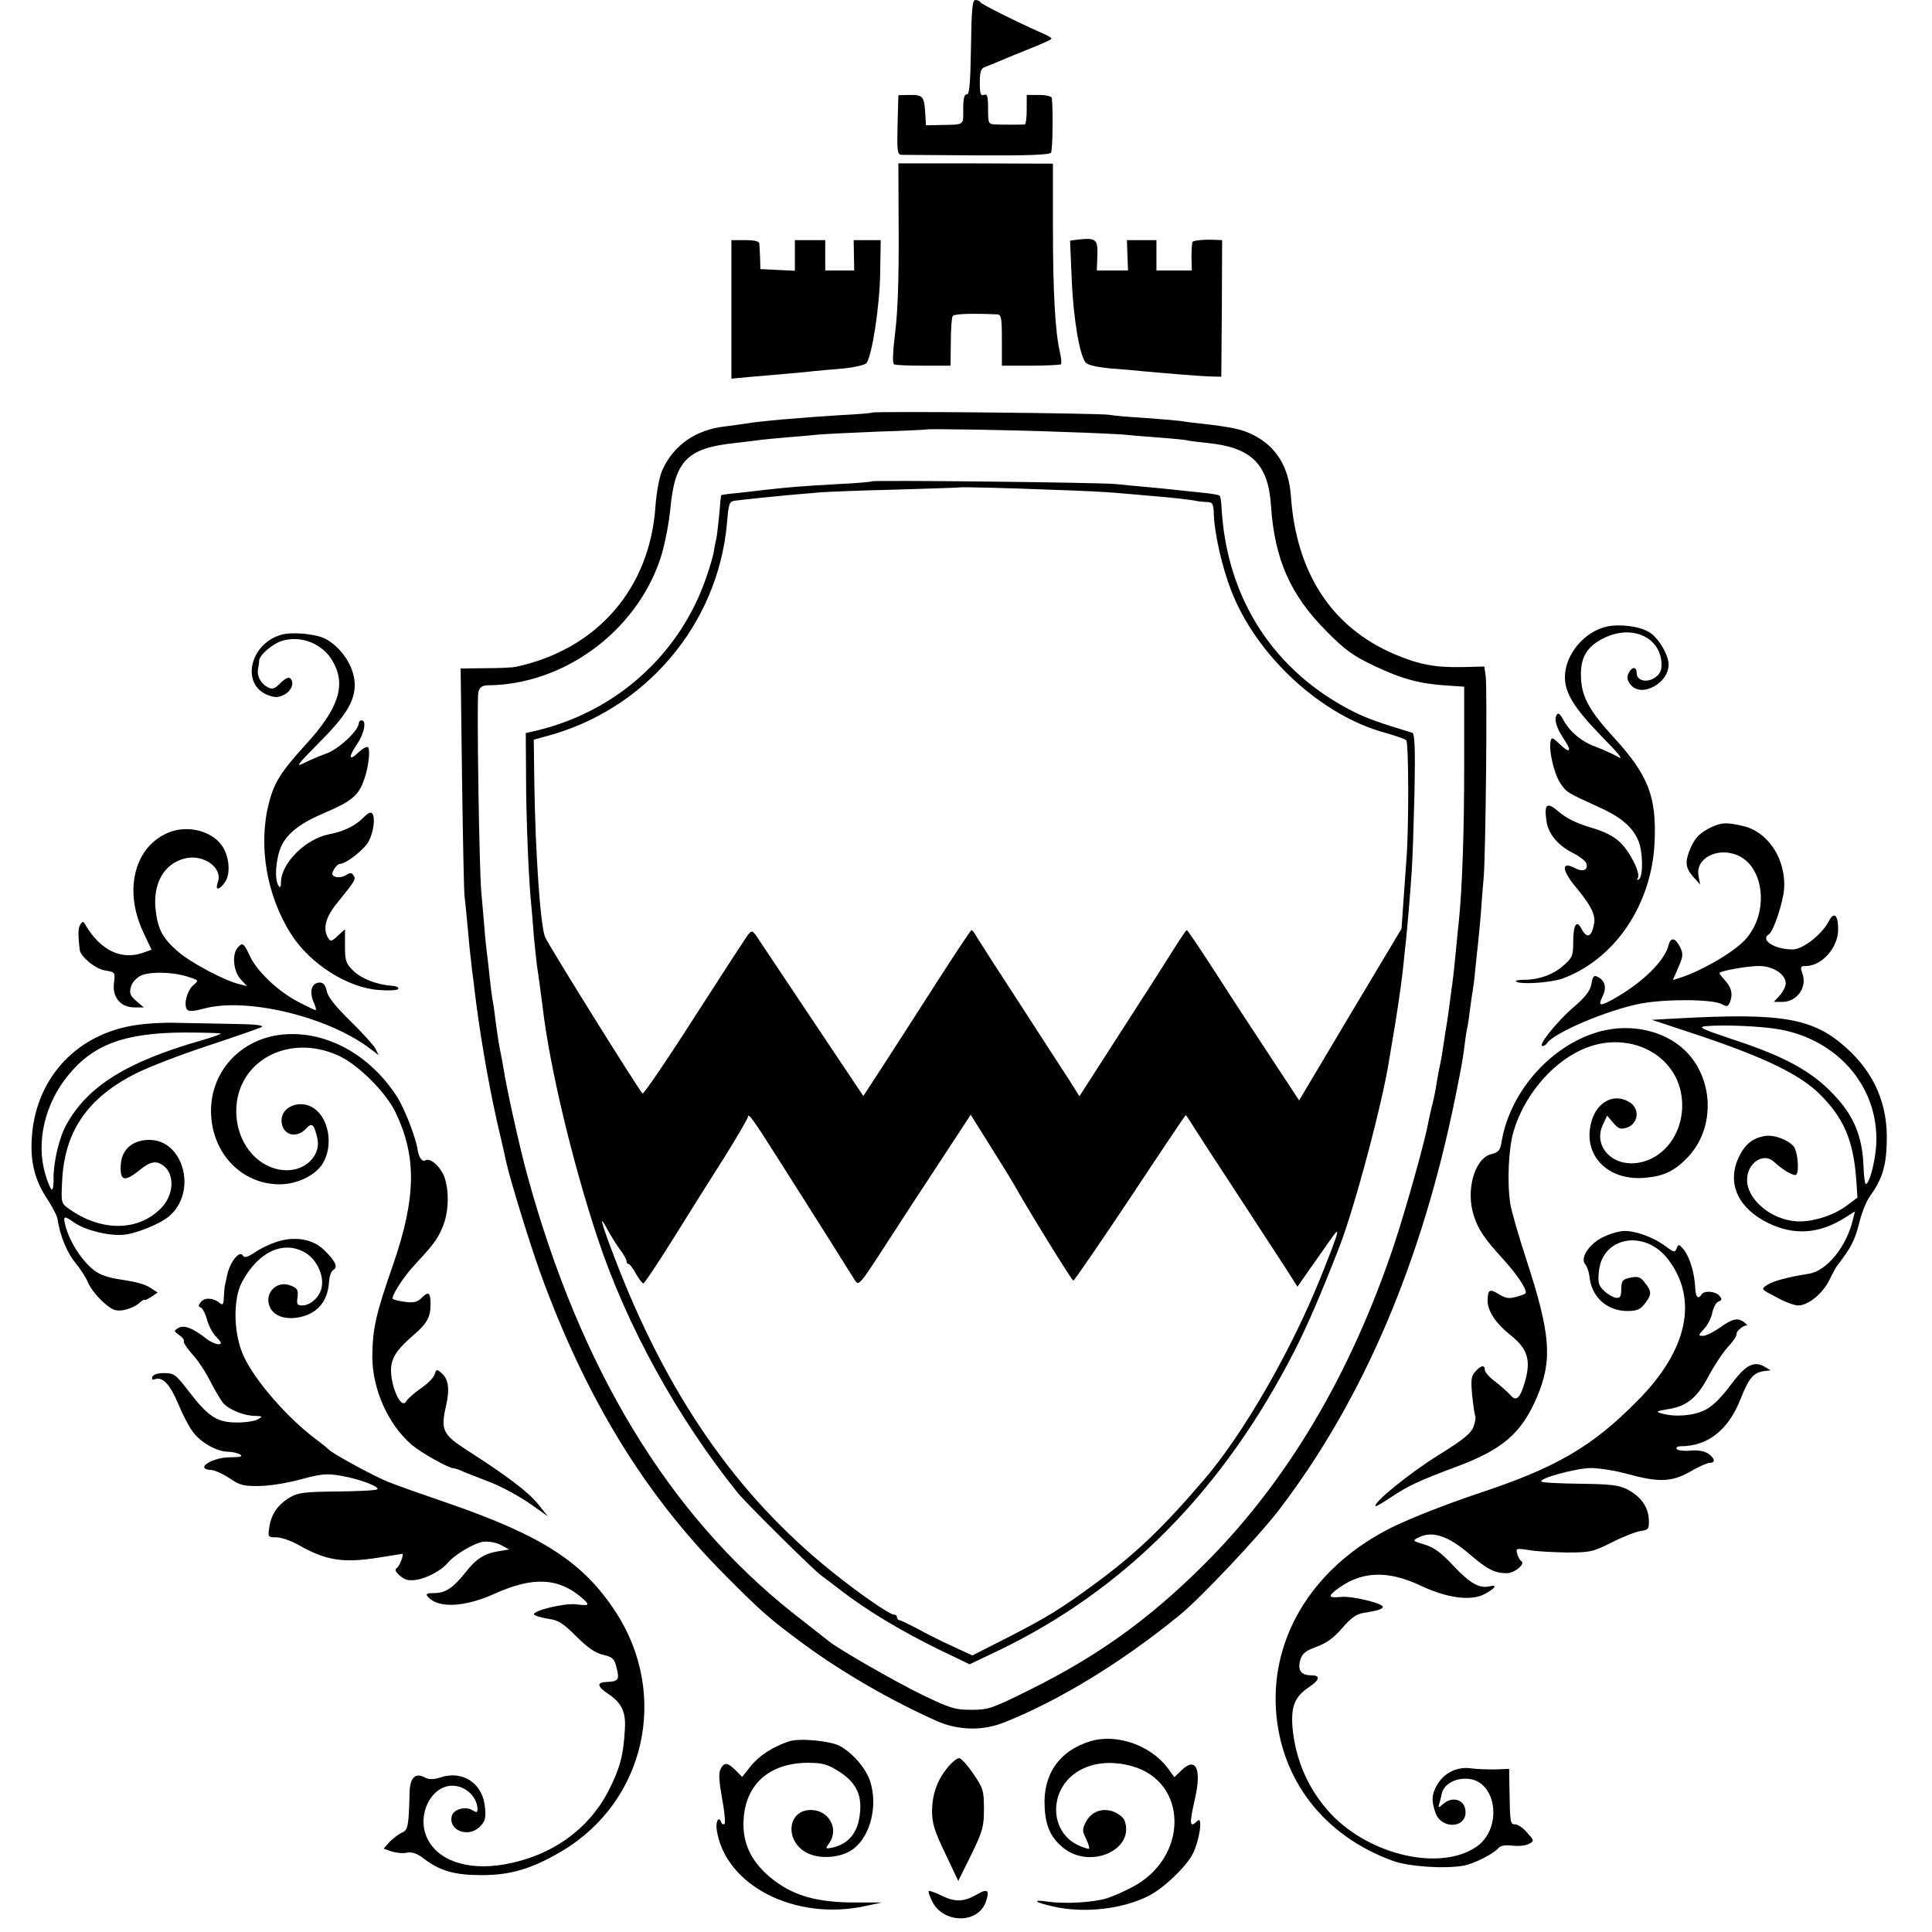
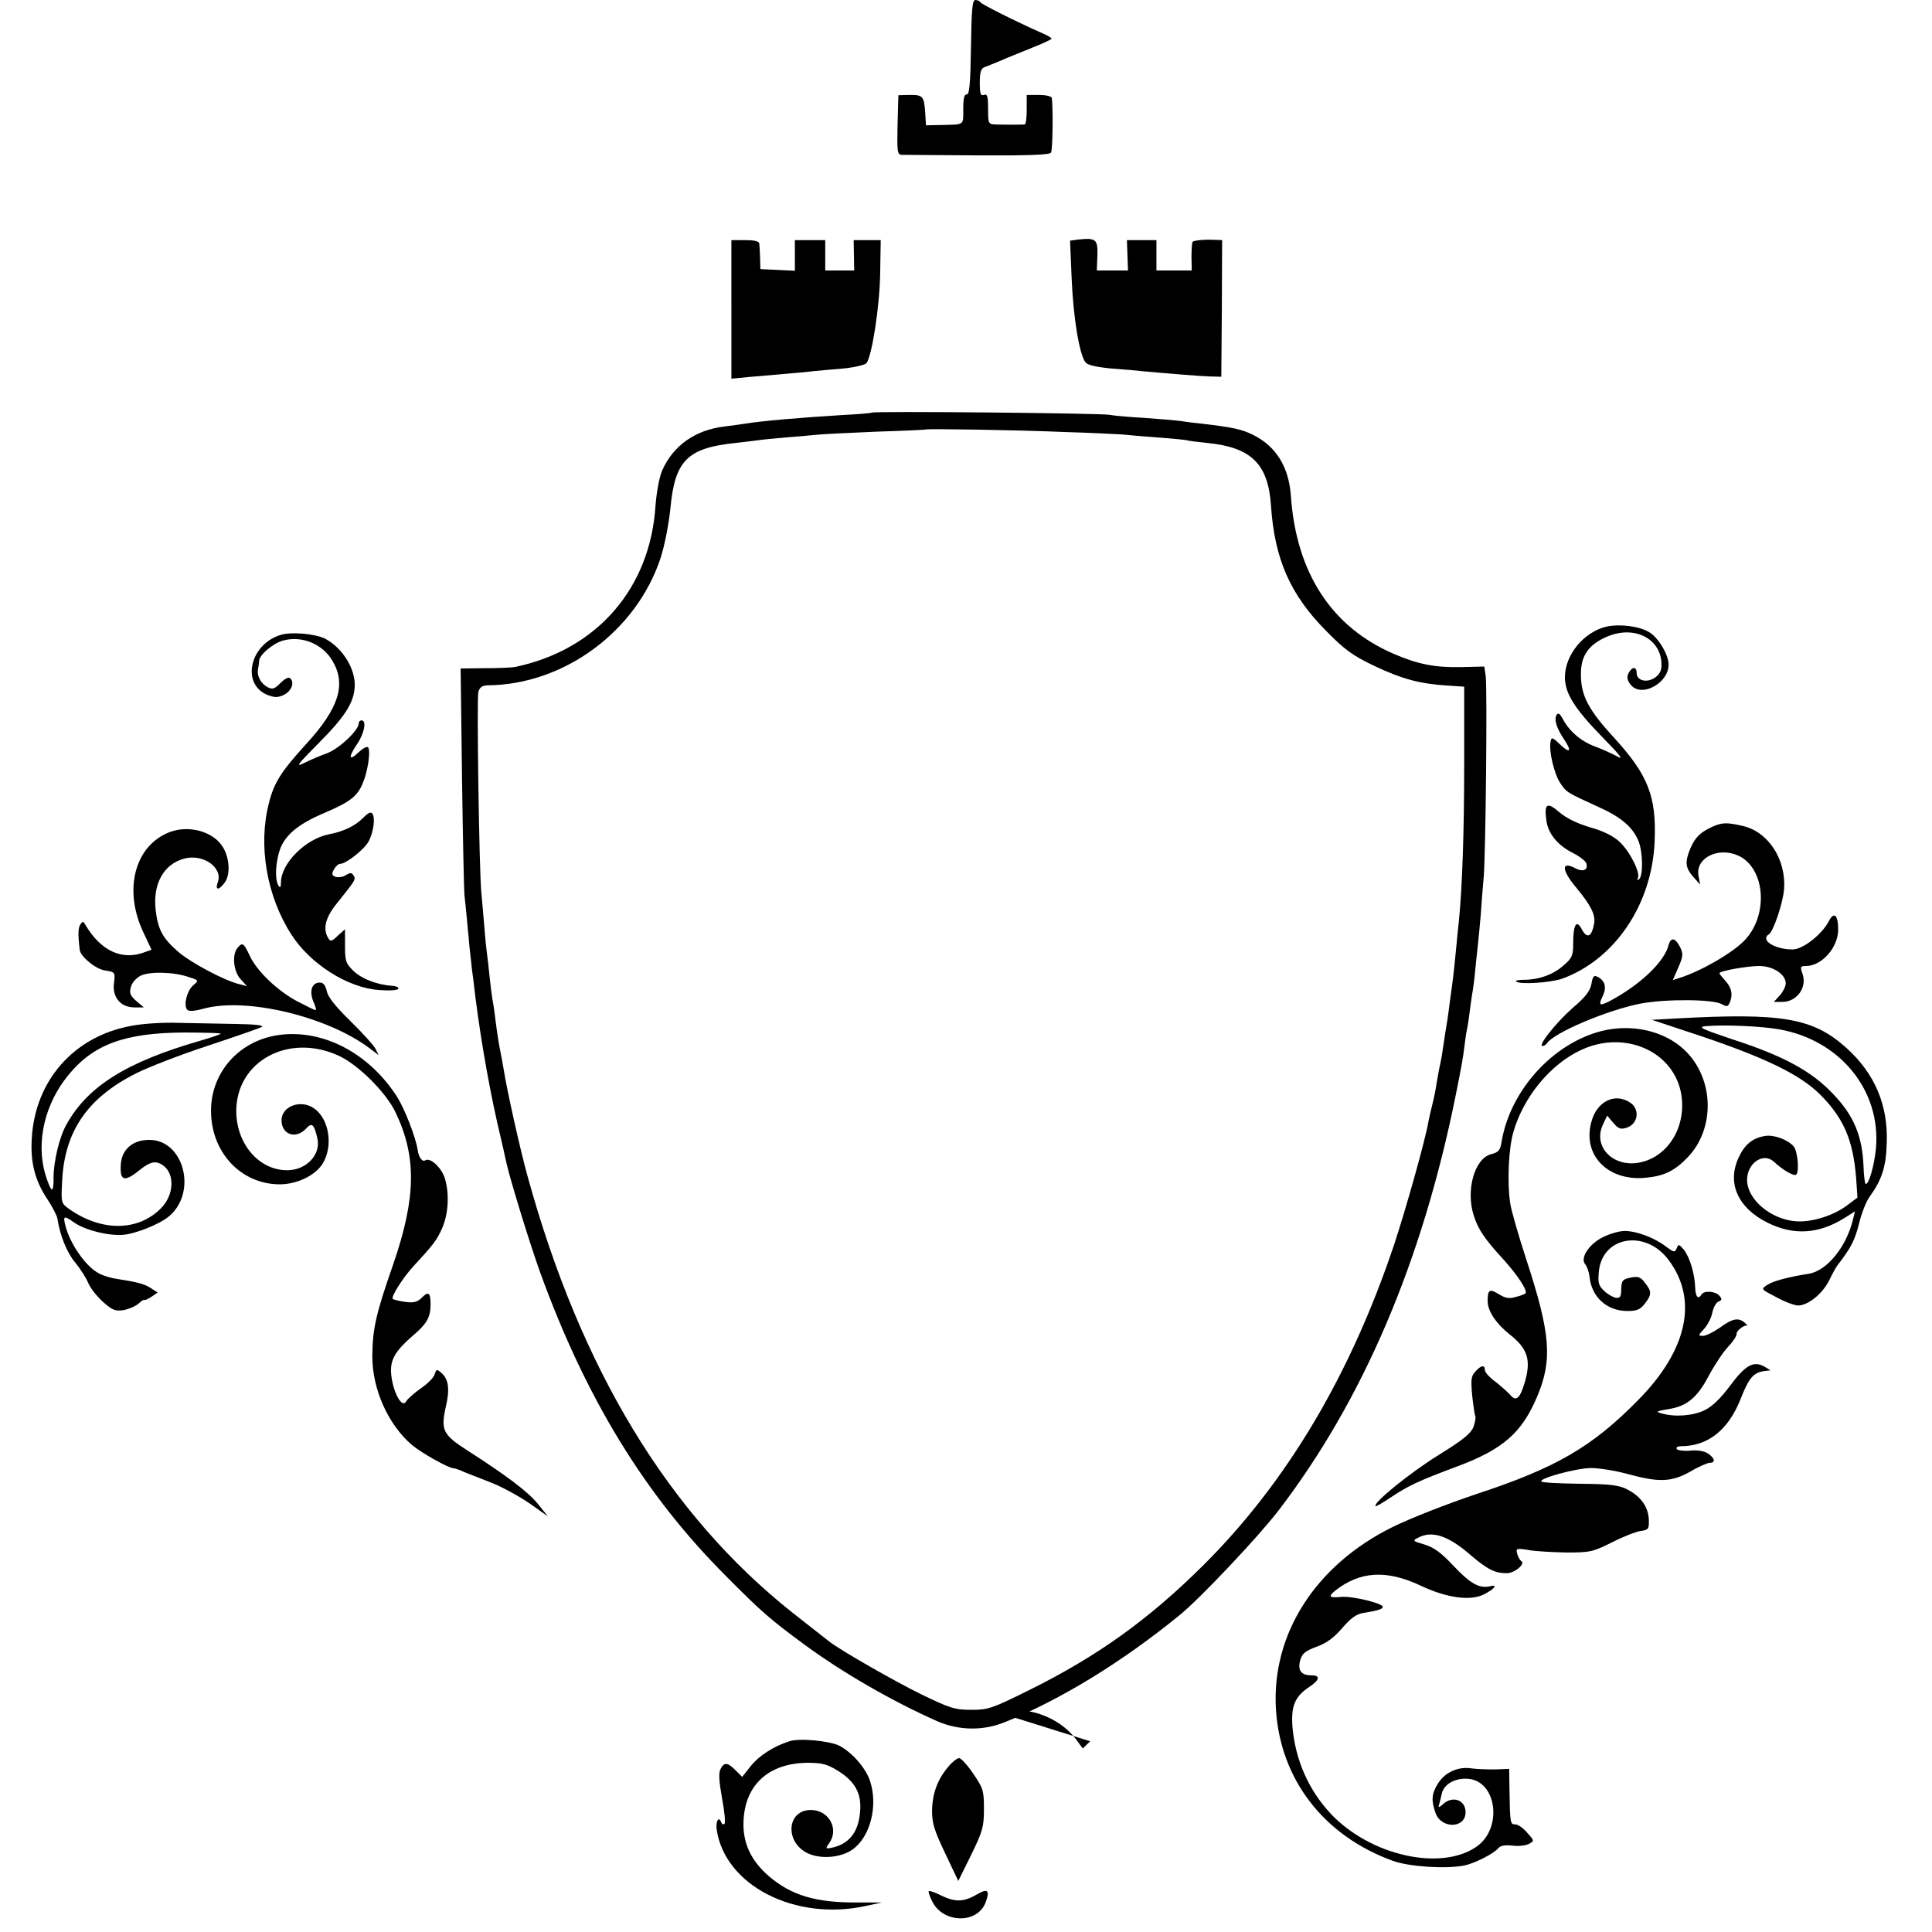
<svg xmlns="http://www.w3.org/2000/svg" version="1.0" width="700pt" height="700pt" viewBox="0 0 700 700" preserveAspectRatio="xMidYMid meet">
  <g transform="translate(0,700) scale(0.1,-0.1)" fill="#000000" stroke="none">
    <path d="M3518 6828 c-2 -132 -6 -172 -15 -170 -9 1 -13 -14 -13 -53 0 -61 7 -56 -87 -58 l-48 -1 -3 49 c-4 57 -9 62 -60 61 l-37 -1 -3 -107 c-2 -98 -1 -108 15 -109 10 0 134 -1 276 -2 183 -1 260 2 265 10 6 9 8 153 3 198 -1 6 -21 11 -46 11 l-45 0 0 -53 c0 -29 -3 -53 -7 -54 -12 -1 -75 -1 -105 0 -27 1 -28 3 -28 57 0 46 -3 55 -15 50 -12 -4 -15 4 -15 45 0 38 4 51 18 56 9 3 35 14 57 23 22 10 73 30 112 46 40 16 73 31 73 34 0 3 -15 12 -32 19 -97 43 -223 106 -226 113 -2 4 -10 8 -18 8 -11 0 -14 -33 -16 -172z" />
-     <path d="M3256 6162 c1 -162 -3 -287 -12 -361 -9 -73 -11 -117 -5 -121 6 -3 54 -5 108 -5 l97 0 1 85 c0 47 3 90 7 95 5 8 65 10 161 6 15 -1 17 -12 17 -94 l0 -92 104 0 c58 0 107 3 110 5 3 3 1 23 -4 45 -17 74 -25 219 -25 451 l0 231 -280 1 -280 0 1 -246z" />
    <path d="M3906 6132 l-29 -4 6 -141 c6 -140 28 -272 50 -300 8 -10 40 -17 92 -22 44 -3 96 -8 115 -10 99 -9 209 -18 245 -19 l40 -1 2 248 1 247 -26 1 c-36 2 -76 -2 -81 -7 -2 -2 -4 -26 -4 -54 l1 -50 -64 0 -64 0 0 55 0 55 -54 0 -53 0 2 -55 2 -55 -57 0 -56 0 2 54 c2 59 -5 65 -70 58z" />
    <path d="M2650 5879 l0 -251 63 6 c34 3 91 8 127 11 36 3 83 7 105 10 22 2 73 7 112 10 40 4 77 13 82 19 20 24 48 204 50 324 l2 122 -49 0 -49 0 1 -55 1 -55 -52 0 -53 0 0 55 0 55 -55 0 -55 0 0 -55 0 -56 -62 3 -63 3 -1 40 c-1 22 -2 46 -3 53 -1 8 -18 12 -51 12 l-50 0 0 -251z" />
    <path d="M3159 5505 c-2 -2 -52 -6 -111 -9 -145 -9 -289 -21 -348 -31 -14 -2 -47 -7 -73 -10 -107 -12 -188 -69 -228 -160 -10 -23 -20 -77 -24 -127 -19 -299 -211 -521 -506 -584 -13 -3 -64 -5 -112 -5 l-88 -1 5 -396 c3 -219 7 -410 9 -427 2 -16 7 -66 11 -110 4 -44 9 -98 12 -120 2 -22 6 -56 9 -75 19 -171 52 -363 86 -515 17 -71 32 -139 34 -149 15 -66 84 -290 122 -396 165 -455 379 -806 673 -1100 130 -131 160 -157 285 -249 139 -102 316 -204 480 -277 78 -34 166 -36 245 -4 200 80 426 218 635 389 74 60 287 286 358 379 306 400 520 902 641 1502 23 115 26 132 32 180 3 25 7 52 9 60 2 8 7 38 10 65 4 28 8 61 11 75 2 14 7 48 9 75 3 28 7 70 10 95 3 25 7 72 10 105 2 33 7 96 11 140 7 94 13 674 7 725 l-5 35 -82 -2 c-98 -2 -157 10 -244 47 -227 97 -356 294 -375 575 -8 104 -53 177 -136 219 -42 21 -74 28 -196 42 -22 2 -53 6 -70 9 -16 2 -75 7 -130 11 -55 3 -111 8 -125 11 -29 6 -855 14 -861 8z m691 -70 c102 -3 199 -8 215 -9 17 -2 75 -7 130 -11 55 -4 102 -9 105 -10 3 -2 37 -6 75 -10 159 -16 220 -76 230 -227 13 -193 69 -322 200 -454 67 -68 95 -89 175 -127 99 -47 165 -65 266 -71 l59 -4 0 -284 c0 -242 -7 -442 -19 -563 -2 -16 -7 -66 -11 -110 -4 -44 -9 -87 -10 -95 -1 -8 -5 -42 -10 -75 -4 -33 -9 -67 -10 -75 -3 -15 -13 -82 -21 -135 -3 -16 -7 -37 -9 -45 -2 -8 -6 -33 -10 -55 -3 -22 -10 -56 -15 -75 -5 -19 -11 -47 -14 -61 -11 -67 -82 -319 -125 -449 -159 -474 -389 -860 -690 -1160 -199 -198 -385 -331 -631 -453 -135 -67 -149 -72 -210 -72 -60 0 -77 5 -186 58 -97 48 -286 156 -329 189 -5 4 -66 52 -135 106 -448 356 -767 882 -959 1582 -26 93 -76 318 -86 385 -5 28 -10 57 -12 65 -5 24 -11 61 -18 115 -3 28 -8 61 -11 75 -2 14 -7 50 -10 80 -3 30 -7 66 -9 80 -2 14 -7 59 -10 100 -4 41 -8 98 -11 125 -8 86 -17 702 -11 727 5 18 13 24 34 25 276 2 538 195 626 460 15 46 30 123 36 181 16 173 61 219 236 237 33 4 70 8 82 10 12 2 57 6 100 10 43 3 94 8 114 10 20 2 117 7 215 11 99 3 180 7 181 8 4 3 331 -2 493 -9z" />
-     <path d="M3159 5256 c-2 -2 -58 -7 -124 -10 -123 -7 -177 -11 -255 -20 -25 -3 -72 -8 -105 -12 -33 -3 -61 -7 -62 -8 -1 -1 -4 -32 -7 -70 -4 -37 -8 -78 -11 -89 -3 -12 -7 -33 -9 -47 -2 -14 -14 -54 -26 -89 -95 -281 -328 -491 -620 -559 l-35 -8 1 -160 c0 -147 10 -381 19 -464 2 -19 6 -69 9 -110 4 -41 9 -88 11 -105 7 -45 14 -101 21 -153 25 -216 108 -563 199 -837 105 -318 290 -653 508 -924 34 -41 269 -274 302 -299 17 -12 48 -36 70 -53 94 -73 222 -150 364 -219 l104 -50 101 48 c461 221 817 581 1076 1087 46 90 94 201 160 370 56 141 161 535 184 690 4 22 13 78 21 125 14 88 24 156 31 225 2 22 6 60 9 85 5 55 14 151 20 245 3 39 7 166 10 283 3 160 1 214 -8 217 -122 37 -161 51 -210 75 -290 145 -462 409 -481 739 -1 23 -4 43 -7 45 -2 3 -31 8 -64 11 -33 3 -76 8 -95 10 -19 2 -64 7 -100 10 -36 3 -87 8 -115 11 -56 6 -880 15 -886 10z m666 -31 c94 -3 188 -8 210 -10 22 -2 74 -6 115 -10 78 -6 164 -15 190 -21 8 -1 24 -3 36 -3 18 -1 21 -8 22 -47 3 -70 30 -190 63 -274 91 -236 327 -454 561 -516 35 -10 67 -21 73 -26 9 -8 10 -309 1 -429 -2 -30 -7 -99 -11 -154 l-7 -100 -186 -311 -185 -311 -96 146 c-53 80 -144 219 -201 308 -58 90 -107 163 -110 163 -3 0 -27 -37 -55 -81 -27 -44 -114 -179 -192 -300 l-142 -221 -37 59 c-21 32 -101 155 -177 273 -77 118 -147 227 -156 242 -9 16 -18 28 -21 28 -3 0 -63 -91 -135 -203 -71 -111 -158 -246 -193 -300 l-64 -98 -176 263 c-97 145 -187 280 -201 301 -24 37 -26 38 -41 20 -8 -11 -96 -146 -195 -300 -99 -155 -183 -278 -187 -275 -15 15 -342 539 -353 567 -17 41 -35 298 -39 558 l-2 157 40 11 c362 94 627 404 660 773 6 73 8 79 30 82 30 4 126 14 191 20 39 3 90 8 115 10 25 2 149 7 275 10 127 4 231 7 232 8 3 2 175 -2 348 -9z m-997 -2437 c48 -76 125 -197 171 -270 46 -73 90 -143 98 -156 14 -22 17 -19 107 120 51 79 142 219 203 311 l110 168 74 -118 c41 -65 79 -127 85 -138 34 -63 207 -345 213 -345 3 0 96 135 206 300 109 165 200 300 201 300 1 0 13 -17 25 -37 13 -21 84 -130 158 -243 74 -113 154 -236 178 -273 l44 -69 41 59 c23 32 57 81 76 108 41 59 38 45 -29 -123 -108 -272 -284 -578 -429 -746 -149 -174 -246 -266 -391 -373 -127 -93 -172 -121 -320 -197 l-126 -64 -69 32 c-38 17 -96 46 -128 64 -33 17 -63 32 -68 32 -4 0 -8 5 -8 10 0 6 -5 10 -11 10 -16 0 -123 74 -224 155 -348 279 -601 645 -791 1145 -48 126 -55 156 -23 95 12 -22 32 -54 45 -72 13 -17 24 -36 24 -42 0 -6 3 -11 8 -11 4 0 16 -16 26 -35 11 -19 23 -35 27 -35 4 0 54 75 112 168 57 92 141 225 186 296 44 71 81 134 81 140 1 15 18 -8 118 -166z" />
    <path d="M5822 4730 c-83 -19 -152 -102 -152 -184 0 -58 35 -113 133 -214 67 -68 82 -88 57 -73 -20 11 -56 27 -80 36 -50 18 -94 55 -117 99 -11 20 -17 25 -23 16 -10 -17 -1 -47 27 -89 30 -44 21 -53 -16 -17 -26 25 -30 26 -33 9 -7 -33 13 -117 35 -150 23 -34 23 -34 137 -86 83 -37 125 -73 146 -123 17 -40 18 -130 2 -140 -7 -4 -8 -3 -4 4 11 18 -28 96 -65 131 -22 21 -57 39 -106 53 -48 14 -87 33 -113 55 -45 39 -56 32 -47 -31 6 -46 41 -89 95 -116 24 -12 46 -29 49 -37 9 -24 -10 -34 -39 -19 -52 28 -51 -6 3 -70 53 -64 70 -98 65 -129 -9 -51 -26 -58 -46 -20 -18 34 -30 15 -30 -51 0 -47 -4 -55 -35 -82 -37 -33 -89 -52 -144 -52 -19 0 -32 -3 -28 -6 12 -12 123 -5 167 10 191 70 325 268 335 496 7 164 -23 241 -146 376 -93 101 -121 153 -121 229 -1 65 24 105 85 134 103 50 207 0 207 -98 0 -21 -7 -35 -25 -47 -29 -19 -65 -10 -65 17 0 24 -16 25 -29 1 -7 -14 -6 -25 5 -40 39 -56 149 7 139 79 -6 38 -39 90 -69 108 -35 22 -105 31 -154 21z" />
    <path d="M1015 4699 c-110 -35 -141 -176 -48 -216 28 -11 39 -11 61 -1 28 14 40 44 24 60 -6 6 -19 0 -36 -17 -21 -21 -29 -24 -46 -15 -25 13 -40 41 -35 66 2 10 4 24 4 31 2 21 50 62 86 72 69 19 144 -12 180 -74 50 -85 23 -171 -95 -300 -92 -101 -117 -140 -136 -216 -39 -152 -8 -335 81 -474 68 -107 204 -194 318 -202 36 -3 67 -1 70 4 3 5 -6 10 -21 11 -56 4 -111 25 -141 54 -28 27 -31 36 -31 91 l0 60 -26 -23 c-21 -21 -27 -22 -34 -10 -22 34 -11 77 33 130 65 81 67 84 58 98 -7 11 -12 11 -28 1 -11 -7 -28 -9 -37 -6 -14 5 -15 11 -6 27 6 11 16 20 22 20 22 0 89 53 104 82 17 33 24 82 14 99 -6 9 -15 5 -35 -15 -29 -29 -71 -49 -124 -59 -85 -17 -173 -106 -173 -174 0 -18 -3 -21 -9 -12 -16 25 -9 102 11 145 24 48 70 83 163 122 86 37 113 58 132 106 18 43 28 113 19 128 -4 5 -19 -3 -35 -18 -36 -34 -38 -18 -4 32 25 37 34 84 15 84 -5 0 -10 -4 -10 -10 0 -27 -76 -97 -120 -111 -19 -7 -53 -21 -75 -32 -36 -18 -31 -11 48 69 95 95 128 146 132 203 5 65 -43 143 -107 177 -36 18 -125 26 -163 13z" />
    <path d="M6203 4004 c-43 -20 -61 -38 -78 -77 -21 -50 -19 -71 10 -104 l25 -28 -6 32 c-12 64 71 106 144 73 98 -45 111 -215 23 -307 -44 -46 -160 -113 -238 -137 l-22 -7 20 46 c17 39 18 49 7 72 -17 35 -34 39 -42 10 -14 -58 -94 -137 -199 -196 -50 -28 -58 -27 -41 8 16 32 10 57 -16 71 -15 8 -19 4 -24 -25 -5 -26 -22 -48 -68 -87 -60 -53 -128 -138 -109 -138 5 0 13 5 16 10 24 38 220 121 340 144 92 17 259 16 293 -2 20 -11 23 -10 31 10 10 28 4 51 -20 77 -10 11 -19 22 -19 25 0 8 100 26 144 26 50 0 96 -30 96 -63 0 -11 -10 -31 -22 -44 l-21 -23 31 0 c52 0 90 52 73 101 -9 26 -8 29 12 29 58 0 117 67 117 132 0 53 -15 67 -34 30 -25 -48 -94 -102 -131 -102 -65 0 -119 34 -86 55 16 9 51 113 55 163 8 109 -58 210 -152 230 -57 13 -73 12 -109 -4z" />
    <path d="M617 3986 c-127 -47 -171 -206 -99 -361 l31 -66 -25 -9 c-81 -31 -158 4 -214 98 -8 15 -11 15 -19 2 -8 -12 -9 -35 -2 -92 3 -24 57 -69 91 -74 37 -6 38 -7 33 -45 -7 -52 24 -89 74 -89 l34 0 -27 23 c-22 19 -26 29 -20 50 3 15 19 33 34 41 32 17 121 15 176 -4 37 -12 37 -12 16 -30 -22 -19 -35 -68 -23 -87 6 -8 22 -8 63 3 154 41 446 -29 599 -144 l33 -25 -12 24 c-7 13 -48 58 -91 100 -54 53 -81 87 -85 108 -5 21 -12 31 -25 31 -29 0 -39 -30 -24 -68 8 -17 12 -32 8 -32 -3 0 -33 15 -66 32 -73 39 -148 111 -173 167 -21 45 -26 48 -44 26 -20 -25 -14 -85 12 -113 l23 -25 -27 7 c-53 12 -179 79 -224 119 -55 48 -72 80 -80 150 -11 94 29 166 103 186 69 19 142 -33 122 -86 -11 -31 6 -29 27 2 21 32 14 97 -14 134 -37 50 -119 71 -185 47z" />
    <path d="M6075 3310 l-90 -5 175 -58 c237 -80 361 -140 434 -212 86 -86 120 -165 131 -302 l5 -72 -36 -27 c-49 -38 -129 -63 -186 -59 -91 6 -178 79 -178 150 0 61 59 101 97 66 32 -30 73 -54 81 -47 12 12 5 85 -9 102 -21 25 -73 44 -105 38 -46 -8 -74 -32 -96 -81 -41 -92 0 -181 108 -234 94 -46 184 -40 277 18 l38 24 -7 -28 c-23 -99 -94 -187 -160 -198 -76 -12 -129 -26 -152 -41 -22 -15 -22 -15 34 -44 31 -17 66 -30 79 -30 35 0 87 41 112 90 12 25 26 50 30 55 48 62 63 90 78 149 9 39 27 84 39 100 44 61 60 108 62 196 5 137 -44 251 -146 343 -121 109 -233 128 -615 107z m374 -40 c219 -40 366 -221 348 -430 -6 -62 -25 -130 -37 -130 -3 0 -7 28 -8 62 -4 111 -35 186 -110 264 -78 83 -179 138 -367 199 -110 37 -125 44 -95 47 65 6 205 0 269 -12z" />
    <path d="M475 3283 c-208 -38 -349 -199 -360 -410 -5 -86 12 -152 58 -220 17 -26 33 -57 35 -68 9 -61 35 -125 65 -160 18 -22 39 -55 46 -72 7 -18 31 -49 53 -69 35 -31 45 -35 75 -31 20 4 44 14 55 24 11 10 21 16 22 13 0 -2 11 3 24 11 l23 16 -23 15 c-24 16 -51 23 -123 34 -22 3 -52 12 -66 20 -48 24 -107 109 -123 177 -8 32 -3 33 32 8 40 -28 123 -49 177 -45 45 3 132 38 166 66 105 86 56 278 -70 278 -59 0 -98 -33 -103 -85 -5 -64 11 -70 67 -25 41 33 61 36 88 16 41 -32 37 -107 -10 -154 -83 -84 -216 -85 -333 -2 -28 20 -29 22 -25 98 8 183 92 305 270 394 44 22 160 67 258 99 99 33 186 63 195 68 10 6 -23 10 -94 11 -60 1 -154 3 -209 4 -55 2 -131 -3 -170 -11z m325 -28 c0 -2 -33 -14 -72 -25 -268 -77 -410 -165 -487 -304 -26 -45 -47 -135 -47 -193 1 -24 -2 -43 -6 -43 -4 0 -15 25 -24 56 -34 116 -2 254 83 358 91 112 205 154 421 155 72 0 132 -2 132 -4z" />
    <path d="M5801 3264 c-176 -46 -328 -214 -360 -398 -5 -34 -11 -41 -39 -48 -60 -16 -92 -132 -62 -223 16 -50 39 -84 107 -158 51 -56 89 -114 80 -123 -2 -3 -18 -9 -35 -13 -23 -7 -37 -5 -60 9 -35 22 -42 18 -42 -24 0 -36 30 -81 80 -121 65 -51 78 -92 55 -172 -18 -61 -32 -73 -54 -46 -9 10 -33 31 -53 47 -21 15 -38 34 -38 42 0 20 -14 18 -35 -6 -15 -16 -16 -30 -11 -86 4 -37 9 -70 11 -74 3 -4 0 -22 -6 -39 -9 -24 -35 -46 -127 -103 -102 -63 -239 -174 -228 -185 2 -2 27 13 57 33 60 40 99 59 239 111 166 62 234 122 289 252 57 134 49 229 -39 498 -28 86 -54 176 -58 202 -12 78 -6 203 12 262 37 126 134 243 243 294 167 79 353 -12 367 -179 10 -117 -64 -218 -166 -230 -92 -10 -156 65 -120 140 l15 32 22 -26 c20 -23 27 -25 51 -17 39 14 46 65 12 89 -56 39 -124 6 -143 -72 -31 -120 63 -213 199 -199 65 6 104 25 150 73 102 105 97 288 -11 390 -74 70 -192 96 -302 68z" />
    <path d="M1010 3250 c-149 -21 -253 -144 -245 -290 7 -142 111 -248 243 -251 64 -2 134 31 161 75 39 63 24 162 -31 200 -48 34 -118 8 -118 -43 0 -52 52 -70 89 -30 21 23 29 17 41 -36 13 -58 -39 -114 -108 -115 -103 -1 -186 95 -186 215 1 181 190 283 371 200 70 -32 171 -132 206 -205 77 -161 75 -308 -8 -550 -64 -183 -75 -234 -76 -335 0 -118 57 -246 143 -320 36 -30 134 -85 152 -85 5 0 22 -6 39 -14 18 -7 64 -25 102 -40 39 -16 99 -49 135 -74 l65 -46 -36 45 c-36 44 -111 101 -256 194 -89 57 -97 74 -77 161 14 61 9 97 -16 119 -17 15 -19 15 -25 -4 -3 -12 -26 -35 -50 -51 -24 -17 -48 -38 -53 -47 -21 -37 -66 78 -53 136 7 32 27 59 83 107 45 39 58 63 58 107 0 44 -7 50 -32 25 -16 -16 -29 -19 -60 -15 -22 3 -42 8 -45 11 -7 7 35 74 73 116 74 80 87 97 106 140 23 52 27 127 9 183 -13 38 -52 74 -70 63 -11 -7 -24 10 -28 39 -7 45 -46 145 -73 189 -102 160 -269 248 -430 226z" />
    <path d="M5813 2520 c-52 -23 -89 -76 -70 -100 7 -8 14 -28 16 -45 7 -74 63 -125 137 -125 34 0 47 5 63 26 26 33 26 45 1 76 -16 22 -25 24 -52 19 -29 -6 -33 -11 -34 -41 0 -29 -4 -34 -20 -32 -10 2 -30 13 -42 25 -20 19 -23 29 -19 70 12 127 167 154 251 44 110 -144 71 -329 -110 -511 -166 -169 -298 -245 -584 -339 -110 -37 -240 -88 -305 -120 -279 -138 -439 -388 -422 -661 16 -253 173 -457 423 -548 60 -22 194 -30 260 -17 38 8 106 43 122 62 8 10 25 13 51 10 22 -3 49 0 60 6 21 11 20 12 -6 41 -14 17 -34 30 -43 30 -18 0 -19 2 -21 133 l-1 68 -52 -2 c-28 0 -67 1 -86 4 -48 7 -95 -15 -120 -55 -23 -37 -25 -61 -9 -106 20 -59 109 -58 109 2 0 45 -47 61 -82 29 -14 -13 -18 -13 -14 -2 2 8 7 26 10 41 8 34 49 57 96 53 103 -9 125 -178 31 -245 -129 -91 -386 -34 -530 119 -79 85 -127 192 -138 312 -6 76 8 111 58 145 41 27 45 44 10 44 -37 0 -50 18 -40 55 7 24 18 33 58 48 36 13 63 32 93 67 32 37 52 52 78 56 51 8 70 14 70 22 0 13 -111 40 -151 36 -43 -4 -48 1 -21 23 89 70 185 76 307 19 96 -46 184 -58 233 -32 37 19 50 36 22 29 -39 -10 -73 9 -133 73 -46 49 -71 67 -106 78 -42 12 -44 14 -24 24 51 28 111 8 192 -63 60 -51 87 -65 130 -65 29 0 69 34 53 44 -5 3 -12 15 -15 27 -5 19 -3 20 41 13 26 -5 88 -8 138 -9 85 0 95 2 165 37 41 21 88 39 104 41 28 4 30 7 29 41 -2 46 -28 83 -77 109 -31 16 -61 20 -172 21 -73 1 -137 4 -140 8 -12 11 127 49 180 49 27 0 86 -9 130 -21 116 -32 161 -30 229 8 30 18 63 32 71 32 22 0 18 17 -7 34 -15 9 -39 13 -65 10 -23 -2 -45 1 -48 6 -3 6 3 10 15 10 98 0 172 59 216 170 30 76 46 96 84 102 l25 3 -23 14 c-39 21 -68 5 -123 -69 -35 -47 -66 -77 -94 -90 -42 -20 -107 -25 -155 -11 -22 6 -19 8 22 15 69 10 107 41 149 121 21 39 52 86 70 105 18 19 32 40 31 47 -2 11 30 35 39 30 2 -1 -2 4 -10 11 -23 19 -44 15 -89 -18 -23 -16 -51 -30 -61 -30 -19 0 -19 1 3 25 13 14 27 41 30 59 4 19 14 37 22 40 13 5 14 9 4 21 -14 17 -56 20 -65 5 -12 -20 -22 -9 -23 25 -2 52 -20 110 -41 137 -18 21 -20 21 -26 5 -7 -16 -10 -15 -41 8 -41 31 -105 55 -148 55 -17 0 -50 -9 -73 -20z" />
-     <path d="M1018 2505 c-26 -6 -66 -24 -89 -39 -33 -22 -43 -25 -50 -14 -12 18 -46 -25 -56 -72 -4 -19 -8 -38 -9 -42 -1 -5 -2 -22 -3 -39 -1 -26 -4 -29 -15 -20 -23 19 -54 21 -68 4 -10 -13 -10 -17 -1 -20 7 -3 17 -22 23 -44 6 -22 20 -49 31 -60 10 -10 19 -21 19 -24 0 -12 -29 -3 -53 15 -48 38 -79 50 -100 39 -18 -11 -18 -11 2 -26 12 -8 19 -18 17 -22 -3 -4 11 -25 30 -47 20 -21 50 -66 66 -99 17 -33 38 -68 46 -78 22 -25 77 -47 116 -47 28 -1 29 -2 11 -12 -11 -7 -45 -12 -76 -12 -72 0 -103 20 -172 109 -50 65 -56 70 -92 70 -24 0 -40 -5 -43 -14 -3 -9 0 -12 10 -8 27 10 55 -20 84 -90 15 -37 39 -83 53 -101 28 -39 88 -72 128 -72 15 0 35 -5 43 -10 11 -7 1 -10 -35 -10 -68 0 -132 -43 -70 -46 14 -1 44 -15 67 -30 36 -25 50 -29 107 -28 36 0 104 11 151 24 74 20 93 22 145 13 66 -11 142 -40 132 -49 -3 -4 -68 -7 -144 -8 -118 -1 -143 -4 -172 -21 -44 -26 -68 -61 -75 -107 -6 -37 -5 -38 25 -38 18 0 55 -13 83 -29 99 -56 161 -65 291 -44 44 7 81 13 82 13 8 1 -9 -45 -19 -51 -9 -6 -6 -13 11 -28 18 -16 32 -19 60 -15 38 6 90 34 112 60 25 31 98 74 131 78 18 2 47 -3 63 -12 l30 -16 -42 -7 c-51 -9 -79 -28 -118 -78 -43 -54 -71 -73 -111 -73 -28 0 -33 -3 -24 -13 36 -43 133 -39 243 11 137 62 230 58 315 -15 31 -27 28 -30 -19 -24 -42 6 -162 -23 -154 -37 3 -4 25 -11 50 -15 38 -5 55 -16 103 -64 41 -41 70 -61 98 -67 34 -8 40 -14 48 -47 11 -43 7 -49 -34 -51 -40 -1 -38 -16 6 -45 47 -32 62 -65 58 -126 -5 -96 -19 -145 -60 -225 -73 -140 -207 -235 -376 -265 -137 -24 -247 15 -283 101 -34 82 18 184 94 184 48 0 91 -41 91 -86 0 -11 -4 -12 -18 -3 -25 16 -68 4 -75 -20 -14 -54 62 -82 103 -38 18 18 21 31 17 70 -8 85 -80 134 -161 107 -25 -8 -41 -8 -55 -1 -36 20 -56 1 -57 -54 -3 -123 -6 -136 -28 -145 -11 -5 -31 -20 -44 -33 l-22 -25 28 -10 c16 -5 41 -8 55 -5 19 4 37 -2 61 -20 60 -46 113 -61 211 -61 106 0 182 23 289 86 304 179 392 568 197 867 -117 180 -265 276 -606 394 -88 30 -184 64 -214 76 -50 19 -209 105 -221 120 -3 3 -23 20 -45 36 -103 77 -221 212 -262 301 -37 79 -40 207 -6 269 59 111 152 153 231 105 39 -24 65 -79 58 -121 -5 -36 -40 -69 -71 -69 -18 0 -21 5 -17 30 3 24 0 32 -22 41 -53 24 -104 -29 -76 -81 15 -28 52 -41 97 -34 70 11 110 56 115 128 1 21 8 41 16 45 18 10 6 34 -35 73 -37 36 -96 48 -155 33z" />
    <path d="M2860 691 c-57 -18 -111 -53 -140 -90 l-31 -39 -24 24 c-29 29 -41 30 -54 5 -8 -14 -6 -44 5 -106 9 -47 13 -89 9 -93 -4 -4 -10 -1 -12 6 -9 24 -21 2 -16 -29 31 -201 284 -330 538 -275 l60 13 -90 0 c-150 -1 -238 26 -319 95 -66 57 -96 122 -92 202 6 130 92 208 232 209 53 0 71 -5 110 -29 63 -39 87 -84 80 -151 -6 -73 -42 -116 -104 -128 -21 -4 -22 -3 -7 18 35 50 -1 117 -64 119 -90 3 -100 -116 -14 -157 47 -22 120 -16 162 14 65 46 93 160 63 249 -16 47 -64 102 -111 127 -37 18 -145 28 -181 16z" />
-     <path d="M3950 691 c-112 -34 -172 -121 -165 -238 3 -69 22 -110 65 -146 98 -83 265 -9 224 98 -4 10 -21 23 -37 30 -41 17 -83 2 -103 -37 -13 -26 -13 -32 1 -60 8 -17 13 -33 11 -36 -3 -2 -22 4 -43 14 -64 32 -92 106 -68 179 34 96 144 140 266 106 205 -57 206 -331 2 -438 -32 -17 -74 -35 -93 -41 -48 -15 -155 -21 -213 -12 -62 9 -48 -3 21 -18 112 -25 249 -9 344 39 55 28 135 105 159 151 25 48 38 139 18 121 -29 -28 -31 -15 -9 82 24 105 3 151 -48 102 l-27 -26 -25 34 c-62 82 -185 125 -280 96z" />
+     <path d="M3950 691 l-27 -26 -25 34 c-62 82 -185 125 -280 96z" />
    <path d="M3436 599 c-40 -47 -58 -98 -59 -160 0 -47 9 -73 48 -155 l47 -99 47 95 c42 86 46 102 46 166 0 67 -3 75 -39 128 -21 31 -44 56 -51 56 -7 0 -25 -14 -39 -31z" />
    <path d="M3543 138 c-49 -29 -80 -31 -130 -7 -24 12 -46 20 -48 17 -2 -2 3 -18 12 -36 39 -81 164 -84 194 -5 16 43 8 52 -28 31z" />
  </g>
</svg>